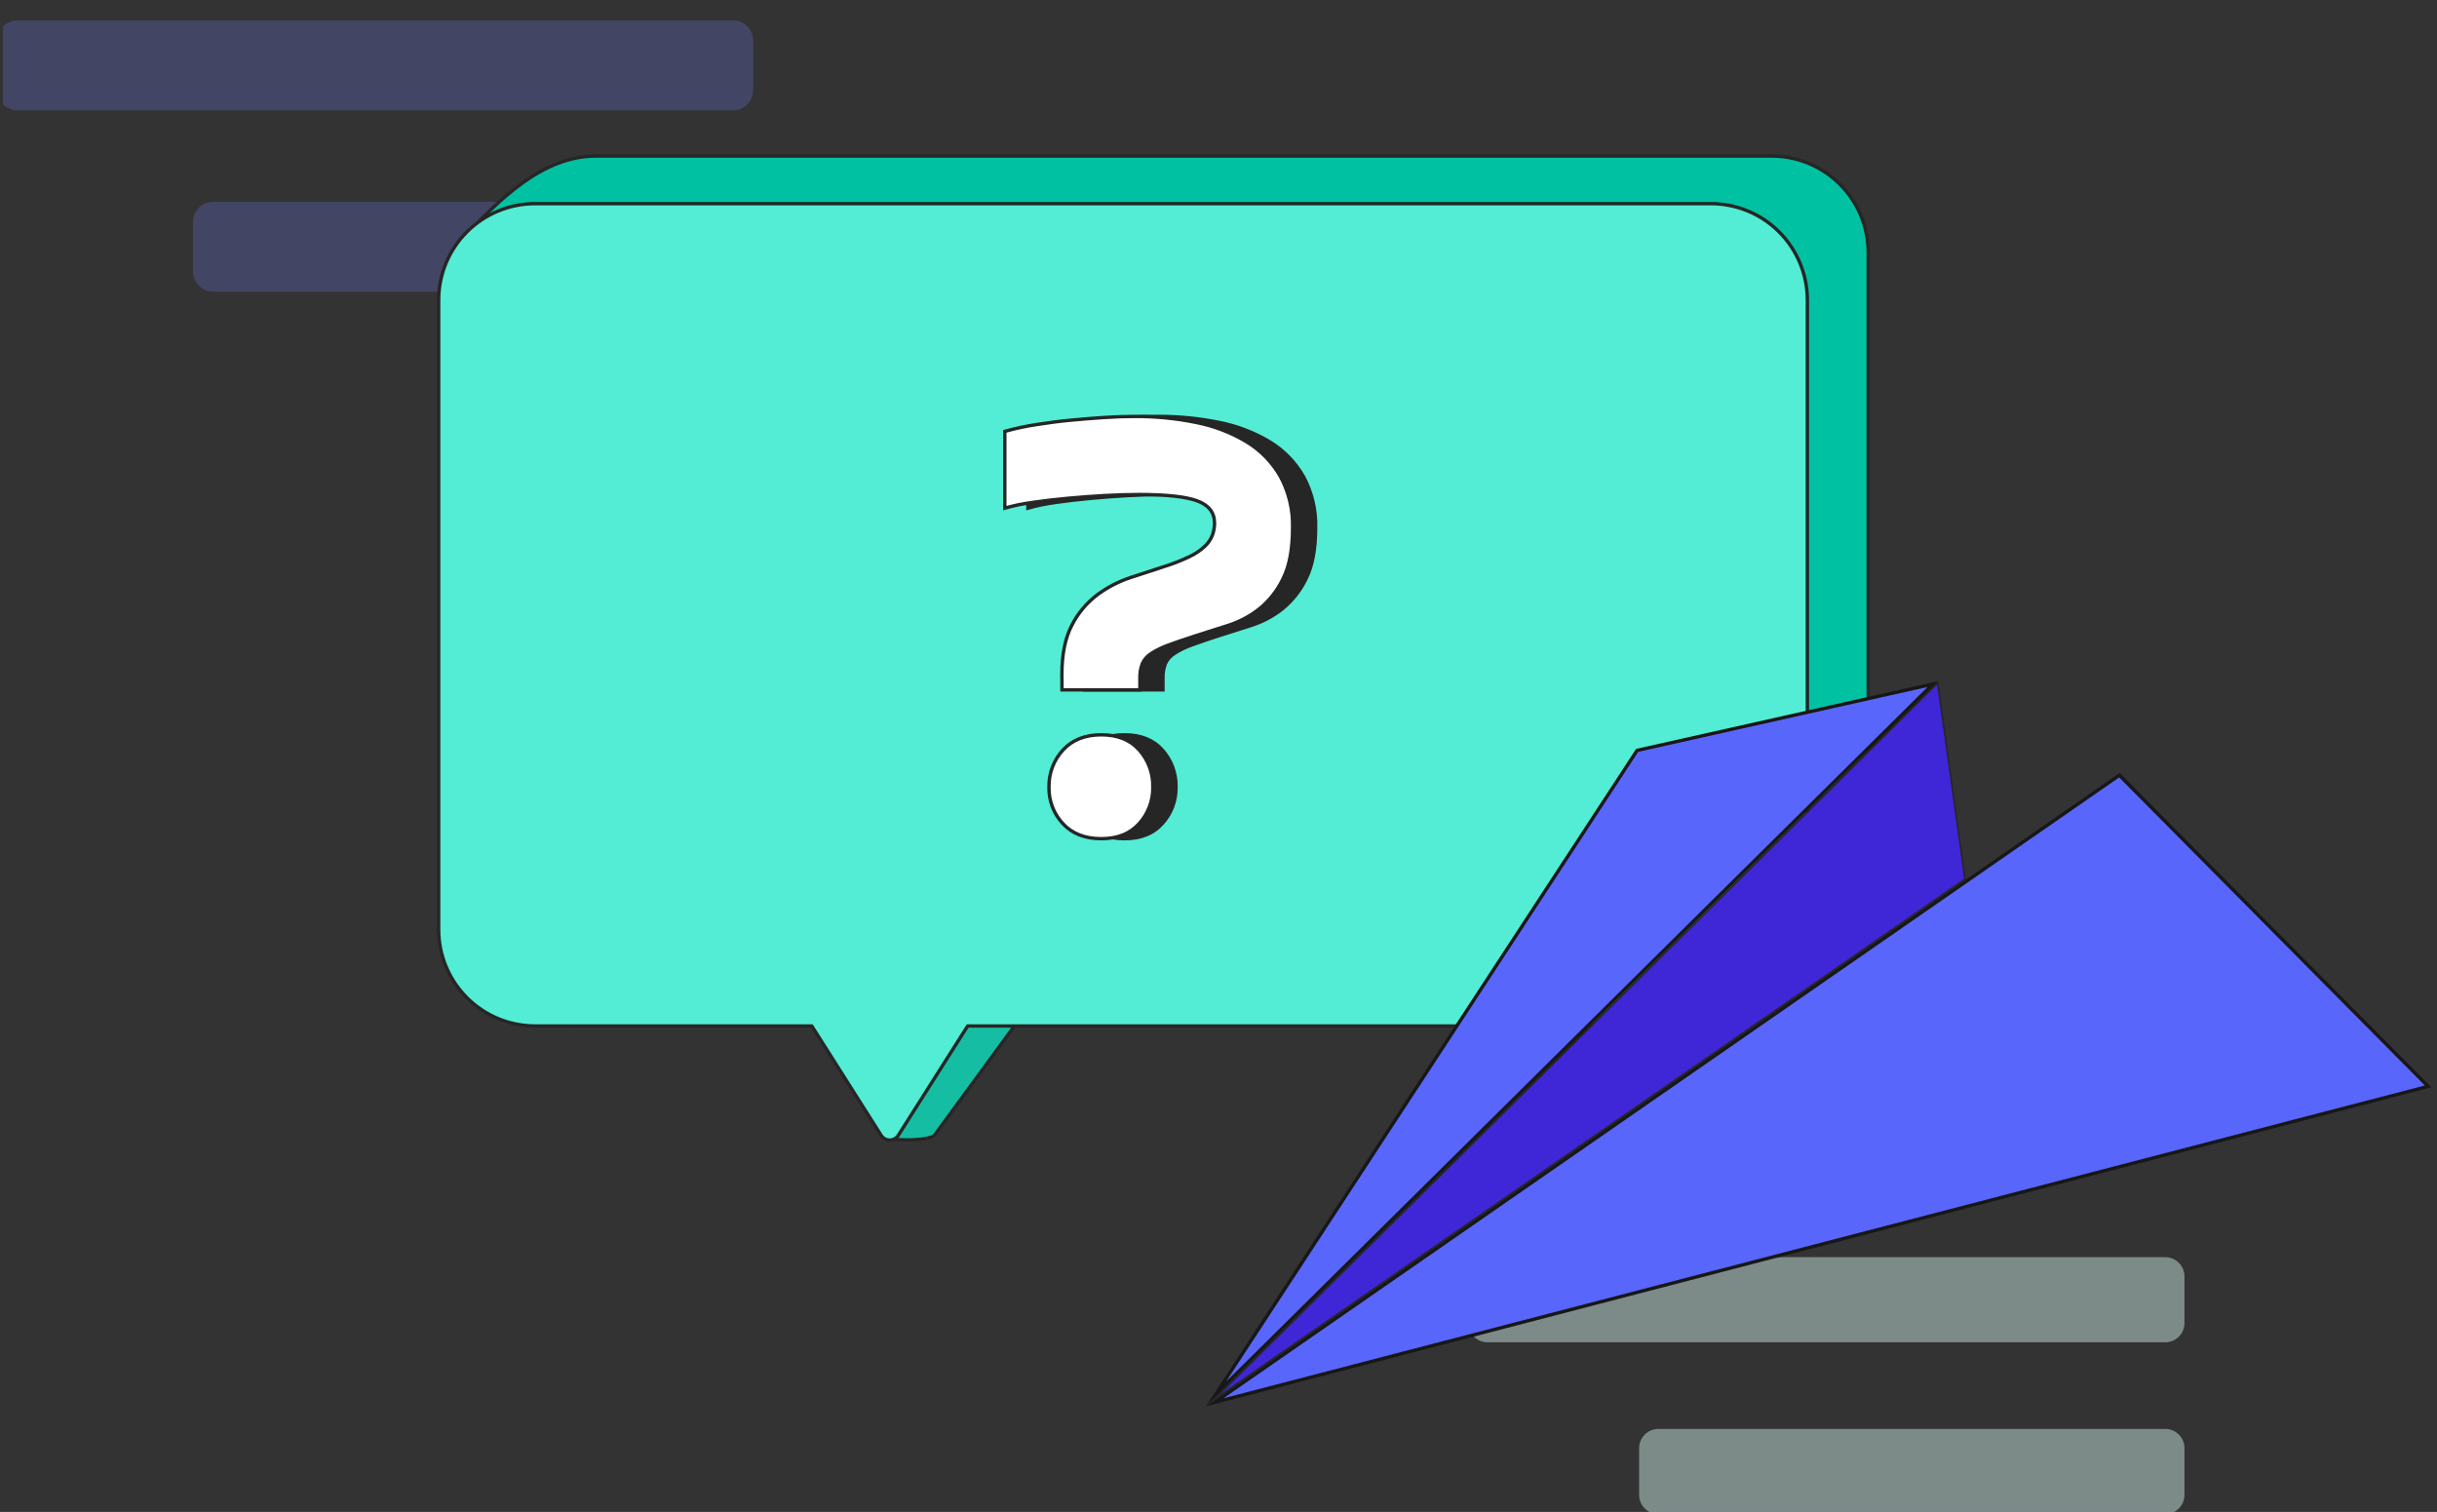
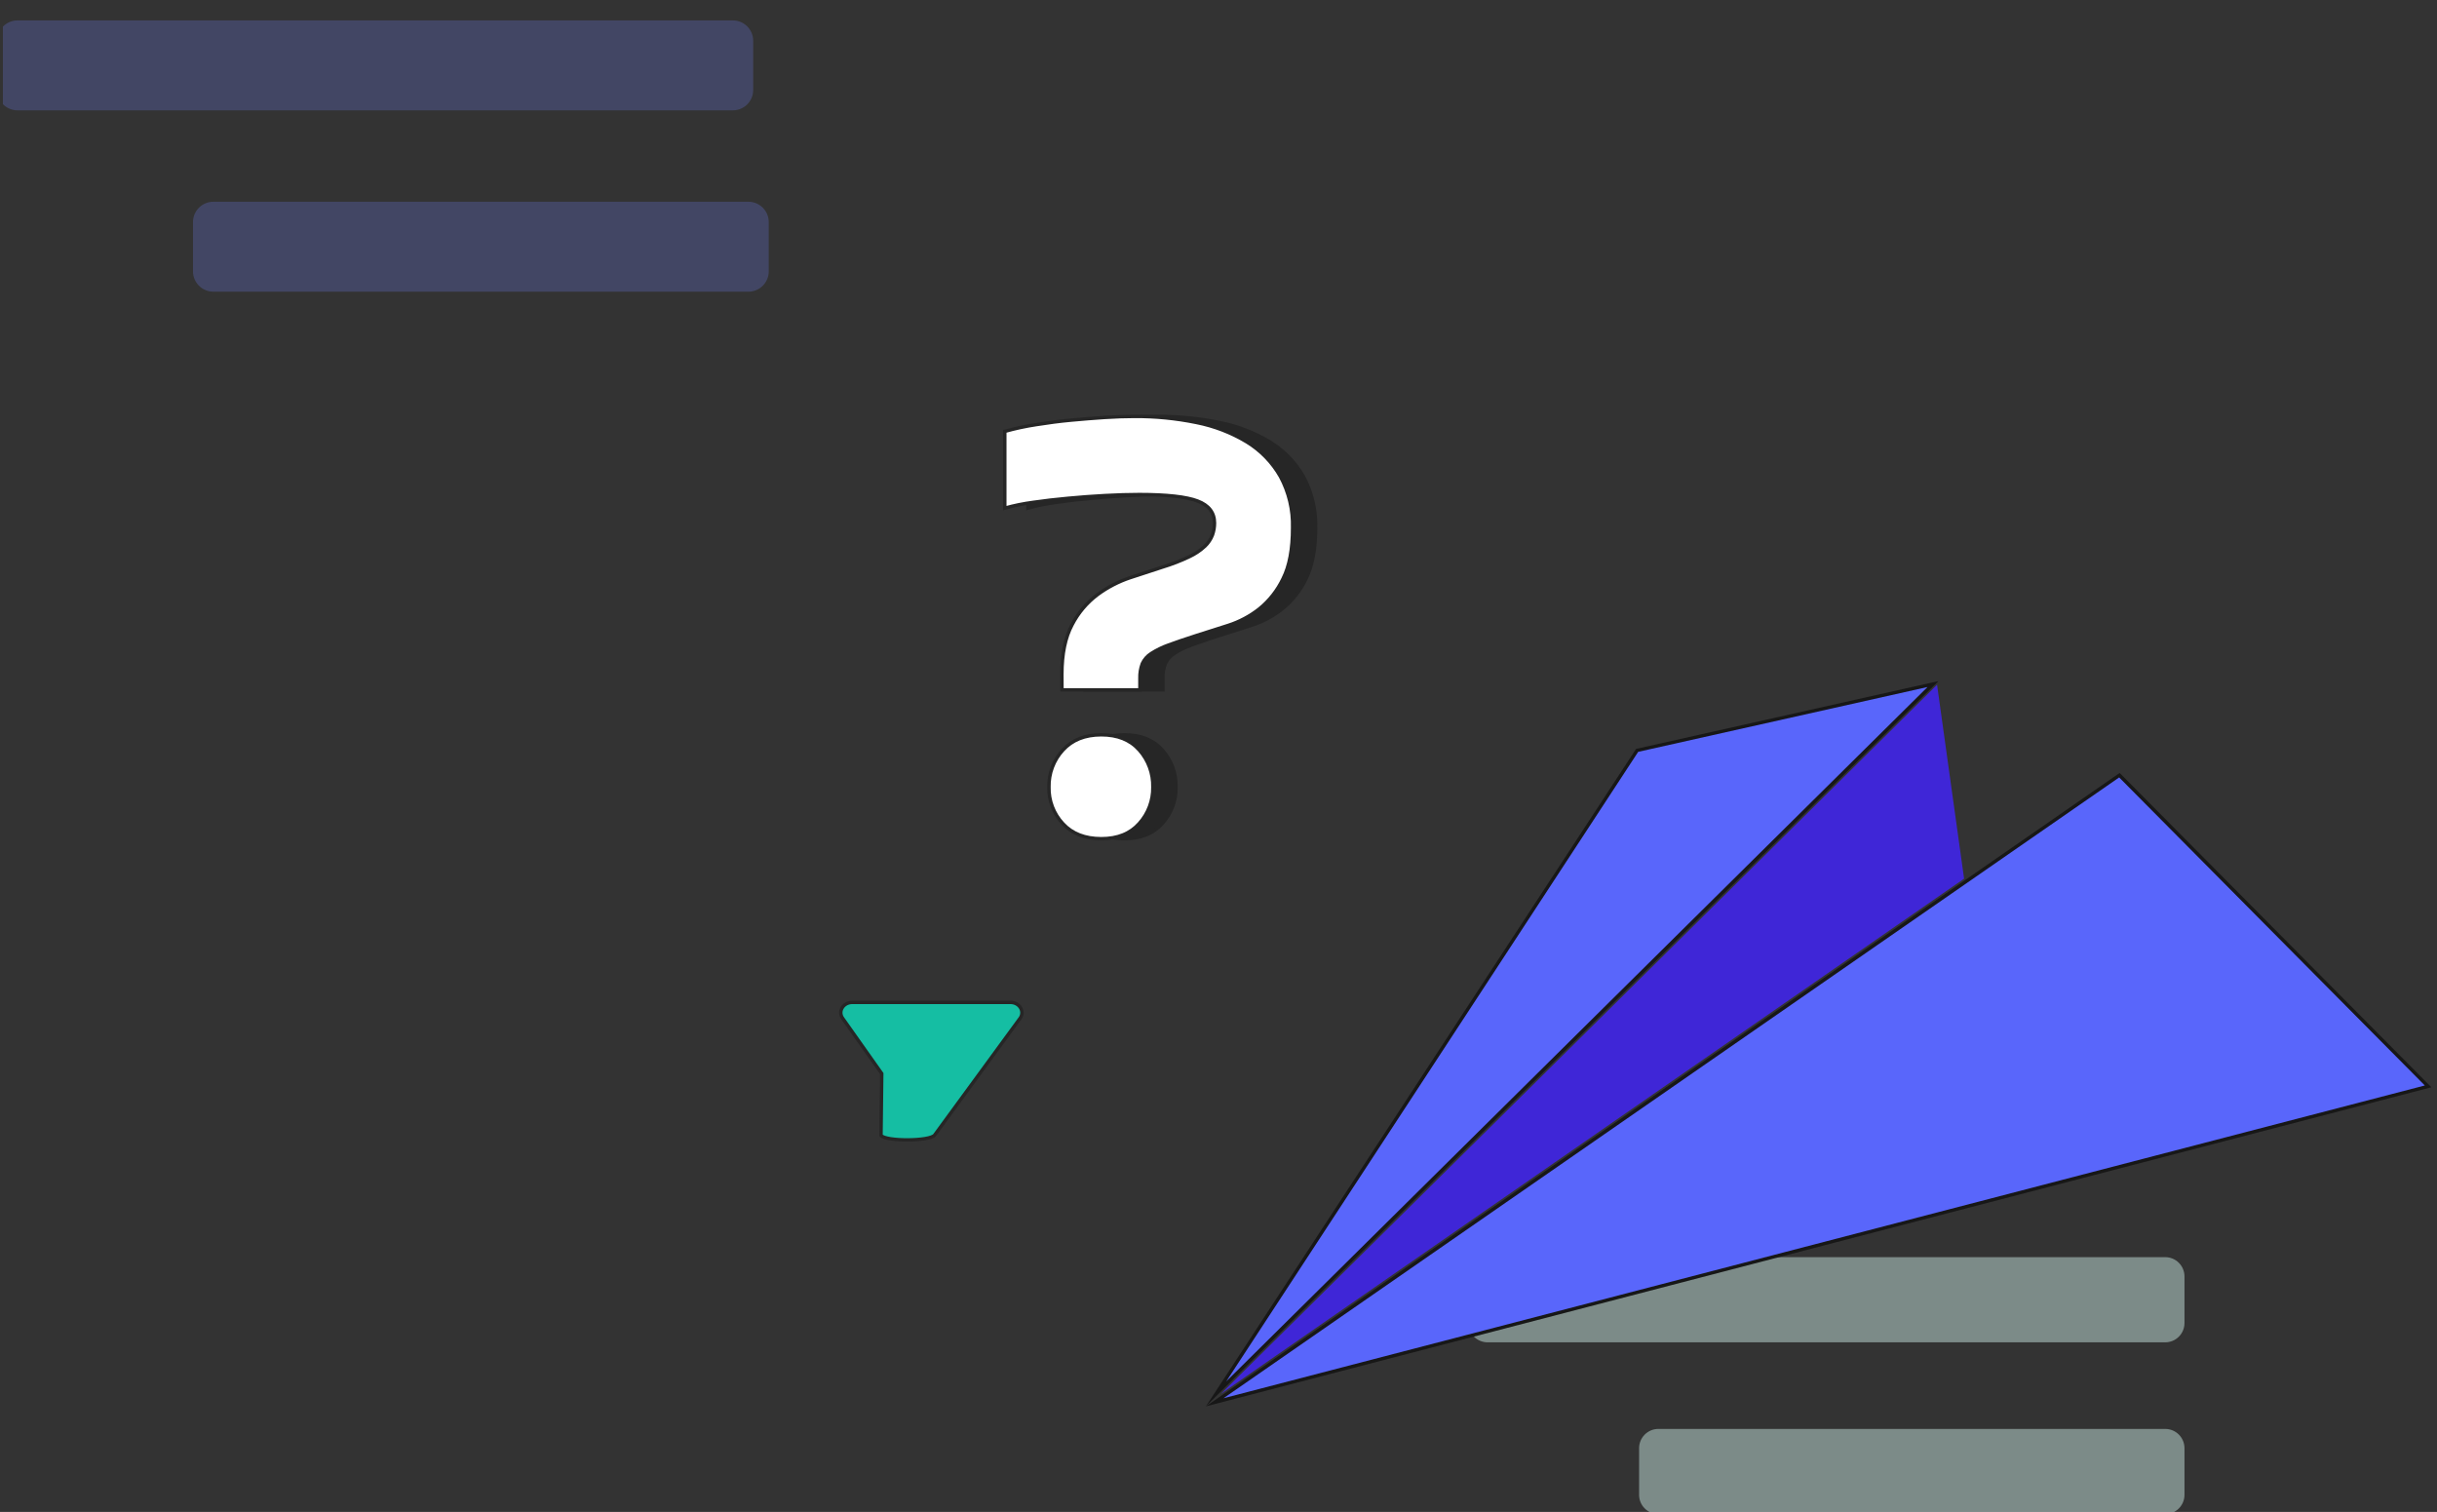
<svg xmlns="http://www.w3.org/2000/svg" width="432" height="268" viewBox="0 0 432 268" fill="none">
  <rect x="0" y="0" width="432" height="268" fill="#333333" stroke="none" />
  <g clip-path="url(#clip0_4422_151271)">
    <g opacity="0.25">
      <path d="M129.907 3.62H3.109C1.116 3.62 -0.5 5.236 -0.5 7.23V15.95C-0.5 17.943 1.116 19.559 3.109 19.559H129.907C131.9 19.559 133.516 17.943 133.516 15.95V7.23C133.516 5.236 131.9 3.62 129.907 3.62Z" fill="#7081F9" />
    </g>
    <g opacity="0.25">
      <path d="M132.664 35.763H37.822C35.829 35.763 34.213 37.379 34.213 39.372V48.092C34.213 50.086 35.829 51.702 37.822 51.702H132.664C134.657 51.702 136.273 50.086 136.273 48.092V39.372C136.273 37.379 134.657 35.763 132.664 35.763Z" fill="#7081F9" />
    </g>
    <path opacity="0.5" d="M383.82 222.839H263.707C261.82 222.839 260.29 224.369 260.29 226.256V234.52C260.29 236.407 261.82 237.937 263.707 237.937H383.82C385.708 237.937 387.237 236.407 387.237 234.52V226.256C387.237 224.369 385.708 222.839 383.82 222.839Z" fill="#C6E5DF" />
    <path opacity="0.5" d="M383.819 253.287H293.975C292.088 253.287 290.558 254.817 290.558 256.705V264.968C290.558 266.856 292.088 268.386 293.975 268.386H383.819C385.707 268.386 387.237 266.856 387.237 264.968V256.705C387.237 254.817 385.707 253.287 383.819 253.287Z" fill="#C6E5DF" />
    <path d="M165.689 201.188L180.835 180.481C181.694 179.28 180.721 177.682 179.117 177.682H151.083C149.48 177.682 148.507 179.268 149.365 180.481L156.308 190.3L156.176 201.248C156.975 202.347 164.89 202.317 165.689 201.188Z" fill="#15BEA3" stroke="#262626" stroke-width="0.601" stroke-miterlimit="10" />
-     <path d="M310.611 180.217L100.749 181.862C96.179 173.424 88.522 165.767 81.928 153.912V42.351C88.534 35.318 96.179 27.661 105.62 27.661H314.07C318.605 27.661 322.954 29.463 326.16 32.669C329.367 35.876 331.168 40.224 331.168 44.759V156.332C331.168 165.767 324.928 171.779 310.611 180.217Z" fill="#00C2A2" stroke="#262626" stroke-width="0.601" stroke-miterlimit="10" />
-     <path d="M303.29 36.099H94.858C92.612 36.098 90.389 36.54 88.314 37.399C86.239 38.258 84.354 39.517 82.766 41.105C81.178 42.693 79.919 44.578 79.06 46.653C78.201 48.728 77.759 50.952 77.76 53.197V164.764C77.76 169.299 79.561 173.648 82.768 176.854C85.974 180.061 90.323 181.862 94.858 181.862H143.9L149.828 191.207L156.176 201.218C156.336 201.483 156.562 201.702 156.832 201.854C157.102 202.006 157.406 202.086 157.716 202.086C158.026 202.086 158.33 202.006 158.6 201.854C158.87 201.702 159.096 201.483 159.256 201.218L171.538 181.862H303.29C305.535 181.862 307.759 181.42 309.833 180.561C311.908 179.701 313.792 178.442 315.38 176.854C316.968 175.267 318.227 173.382 319.087 171.307C319.946 169.233 320.388 167.009 320.388 164.764V53.197C320.388 50.952 319.946 48.728 319.087 46.654C318.227 44.58 316.968 42.695 315.38 41.107C313.792 39.519 311.908 38.26 309.833 37.401C307.759 36.541 305.535 36.099 303.29 36.099Z" fill="#52EDD4" stroke="#262626" stroke-width="0.601" stroke-miterlimit="10" />
    <path d="M192.348 119.541C192.348 115.938 192.948 113.009 194.149 110.755C195.227 108.659 196.762 106.833 198.641 105.41C200.398 104.112 202.347 103.099 204.419 102.407C206.461 101.731 208.365 101.108 210.13 100.54C211.776 100.039 213.382 99.417 214.935 98.678C215.949 98.203 216.883 97.573 217.703 96.81C218.284 96.255 218.736 95.578 219.025 94.828C219.264 94.151 219.385 93.438 219.385 92.72C219.385 90.874 218.384 89.571 216.382 88.811C214.38 88.05 210.931 87.668 206.034 87.664C204.191 87.664 202.161 87.724 199.957 87.844C197.753 87.964 195.567 88.126 193.398 88.33C191.23 88.534 189.165 88.768 187.201 89.051C185.515 89.273 183.847 89.614 182.21 90.072V76.463C184.047 75.948 185.915 75.547 187.801 75.262C189.849 74.937 191.897 74.661 193.939 74.475C195.981 74.289 197.993 74.115 199.945 73.995C201.896 73.874 203.656 73.814 205.182 73.814C208.879 73.791 212.568 74.154 216.19 74.895C219.335 75.517 222.348 76.679 225.096 78.331C227.568 79.838 229.618 81.948 231.054 84.463C232.558 87.25 233.304 90.383 233.216 93.549C233.216 97.32 232.655 100.323 231.534 102.557C230.548 104.633 229.112 106.463 227.33 107.914C225.68 109.222 223.806 110.219 221.799 110.857C219.797 111.506 217.912 112.106 216.142 112.659C214.14 113.303 212.496 113.864 211.211 114.341C210.133 114.721 209.103 115.227 208.142 115.848C207.455 116.282 206.91 116.909 206.575 117.65C206.269 118.477 206.127 119.356 206.154 120.238V122.286H192.341L192.348 119.541ZM190.059 139.516C190.006 137.094 190.89 134.744 192.528 132.958C194.173 131.156 196.439 130.253 199.326 130.249C202.213 130.245 204.459 131.148 206.064 132.958C207.665 134.762 208.523 137.105 208.467 139.516C208.51 141.889 207.652 144.19 206.064 145.954C204.463 147.764 202.217 148.667 199.326 148.663C196.435 148.659 194.169 147.776 192.528 146.014C190.884 144.256 189.998 141.922 190.059 139.516Z" fill="#262626" stroke="#262626" stroke-width="0.601" stroke-miterlimit="10" />
    <path d="M188.24 119.541C188.24 115.938 188.84 113.009 190.041 110.755C191.121 108.653 192.663 106.824 194.552 105.404C196.309 104.108 198.258 103.094 200.329 102.401C202.371 101.725 204.275 101.102 206.04 100.533C207.686 100.034 209.292 99.412 210.845 98.672C211.86 98.198 212.794 97.568 213.613 96.804C214.196 96.25 214.647 95.573 214.935 94.822C215.174 94.145 215.296 93.432 215.295 92.714C215.295 90.868 214.294 89.565 212.292 88.805C210.29 88.044 206.841 87.661 201.945 87.657C200.103 87.657 198.077 87.718 195.867 87.838C193.657 87.958 191.471 88.12 189.309 88.324C187.147 88.52 185.083 88.76 183.117 89.045C181.429 89.267 179.759 89.608 178.12 90.066V76.463C179.96 75.948 181.829 75.547 183.717 75.262C185.759 74.937 187.807 74.661 189.855 74.475C191.903 74.289 193.903 74.115 195.861 73.995C197.819 73.874 199.572 73.814 201.098 73.814C204.795 73.791 208.484 74.154 212.106 74.895C215.251 75.517 218.265 76.679 221.012 78.331C223.485 79.838 225.534 81.948 226.97 84.463C228.475 87.25 229.22 90.383 229.132 93.549C229.132 97.32 228.572 100.323 227.451 102.557C226.463 104.632 225.027 106.462 223.247 107.914C221.593 109.22 219.717 110.217 217.709 110.857C215.707 111.506 213.822 112.106 212.052 112.659C210.05 113.303 208.407 113.864 207.121 114.341C206.043 114.722 205.014 115.228 204.053 115.848C203.365 116.282 202.82 116.909 202.485 117.65C202.179 118.477 202.037 119.356 202.065 120.238V122.286H188.252L188.24 119.541ZM185.951 139.516C185.898 137.094 186.782 134.744 188.42 132.958C190.065 131.156 192.331 130.253 195.218 130.249C198.105 130.245 200.351 131.148 201.957 132.958C203.557 134.762 204.416 137.105 204.359 139.516C204.402 141.889 203.544 144.19 201.957 145.954C200.355 147.764 198.109 148.667 195.218 148.663C192.327 148.659 190.065 147.776 188.432 146.014C186.784 144.258 185.893 141.924 185.951 139.516Z" fill="white" stroke="#262626" stroke-width="0.601" stroke-miterlimit="10" />
    <path d="M290.215 133.006L342.638 121.259L215.564 247.077L290.215 133.006Z" fill="#5966FB" />
    <path d="M341.684 121.781L217.367 244.867L290.396 133.27L341.678 121.781M343.588 120.737L290.024 132.748L213.752 249.299L343.582 120.779L343.588 120.737Z" fill="#171717" />
    <path d="M375.693 137.414L430.423 192.57L215.318 248.573L375.693 137.414Z" fill="#5966FB" />
    <path d="M375.658 137.805L429.841 192.408L216.881 247.852L375.658 137.805ZM375.73 137.024L213.764 249.287L431.006 192.726L375.754 137.024H375.73Z" fill="#171717" />
-     <path d="M343.162 122.01L347.852 155.611L219.061 244.879L343.156 122.01M343.588 120.737L213.758 249.258L348.489 155.87L343.588 120.707V120.737Z" fill="#262626" />
    <path d="M343.378 121.373L348.17 155.756L216.412 247.084L343.378 121.373Z" fill="#3F26D7" />
  </g>
  <defs>
    <clipPath id="clip0_4422_151271">
      <rect width="431" height="268" fill="white" transform="translate(0.5)" />
    </clipPath>
  </defs>
</svg>